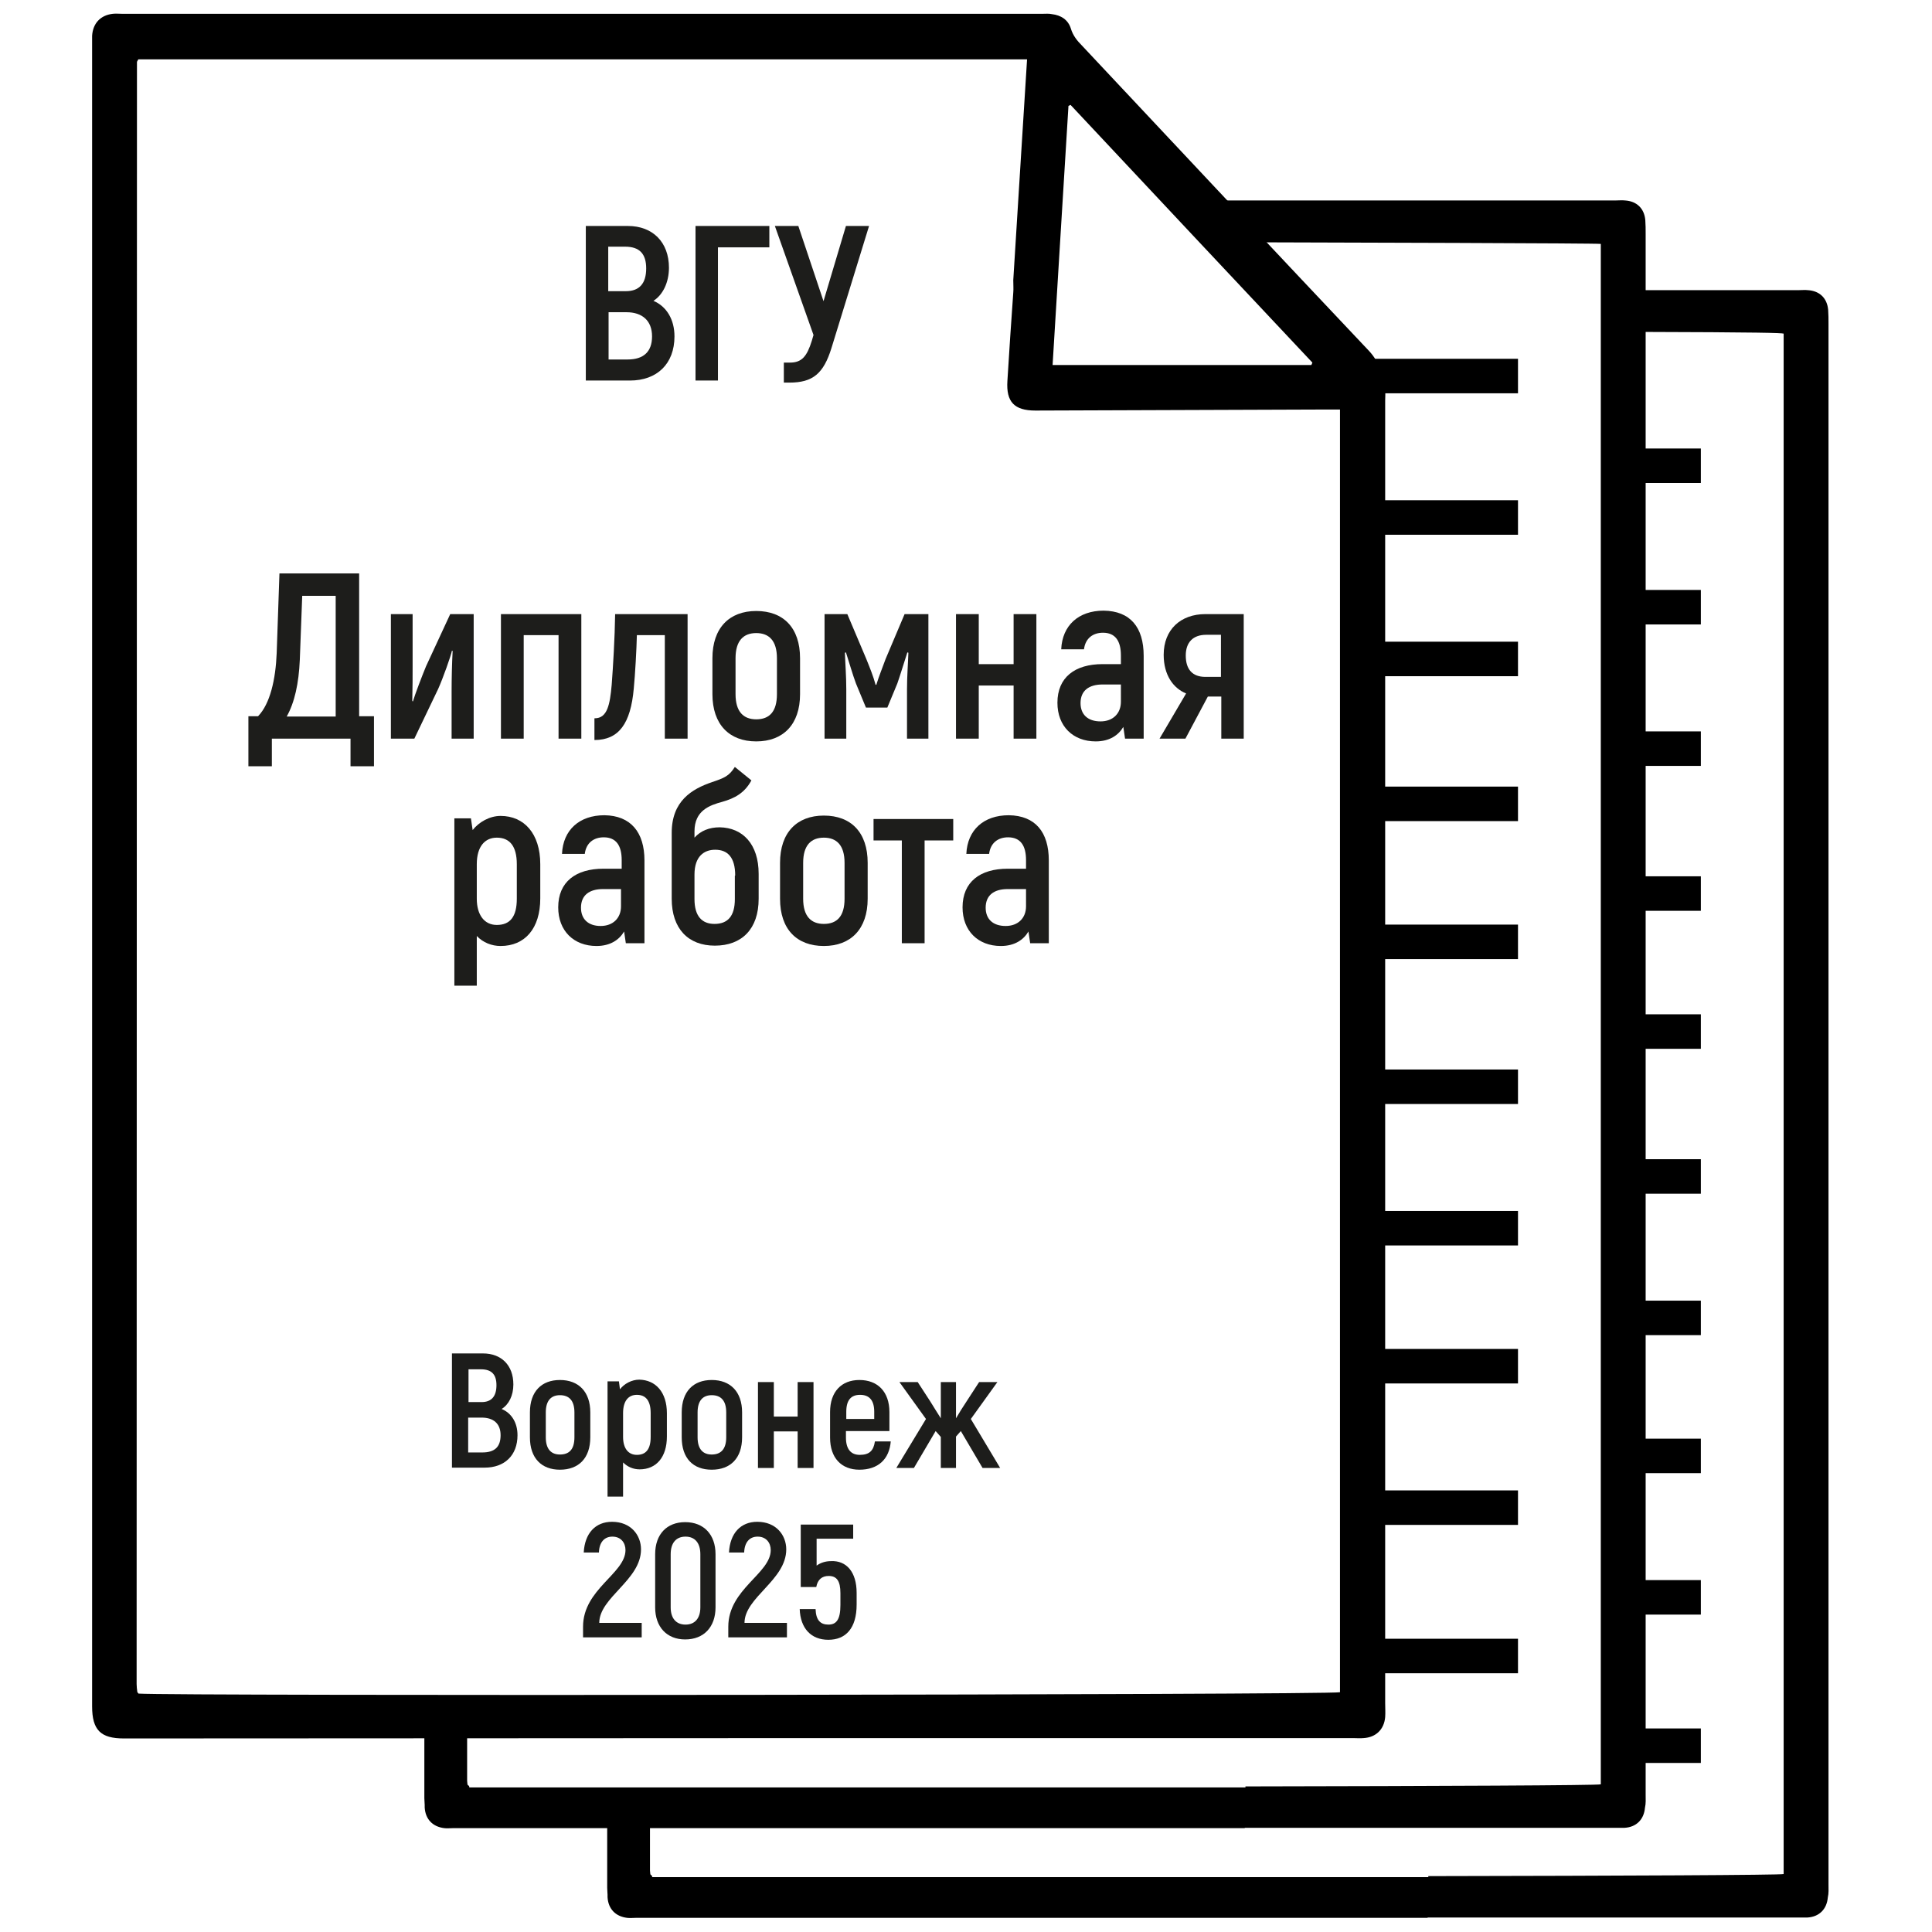
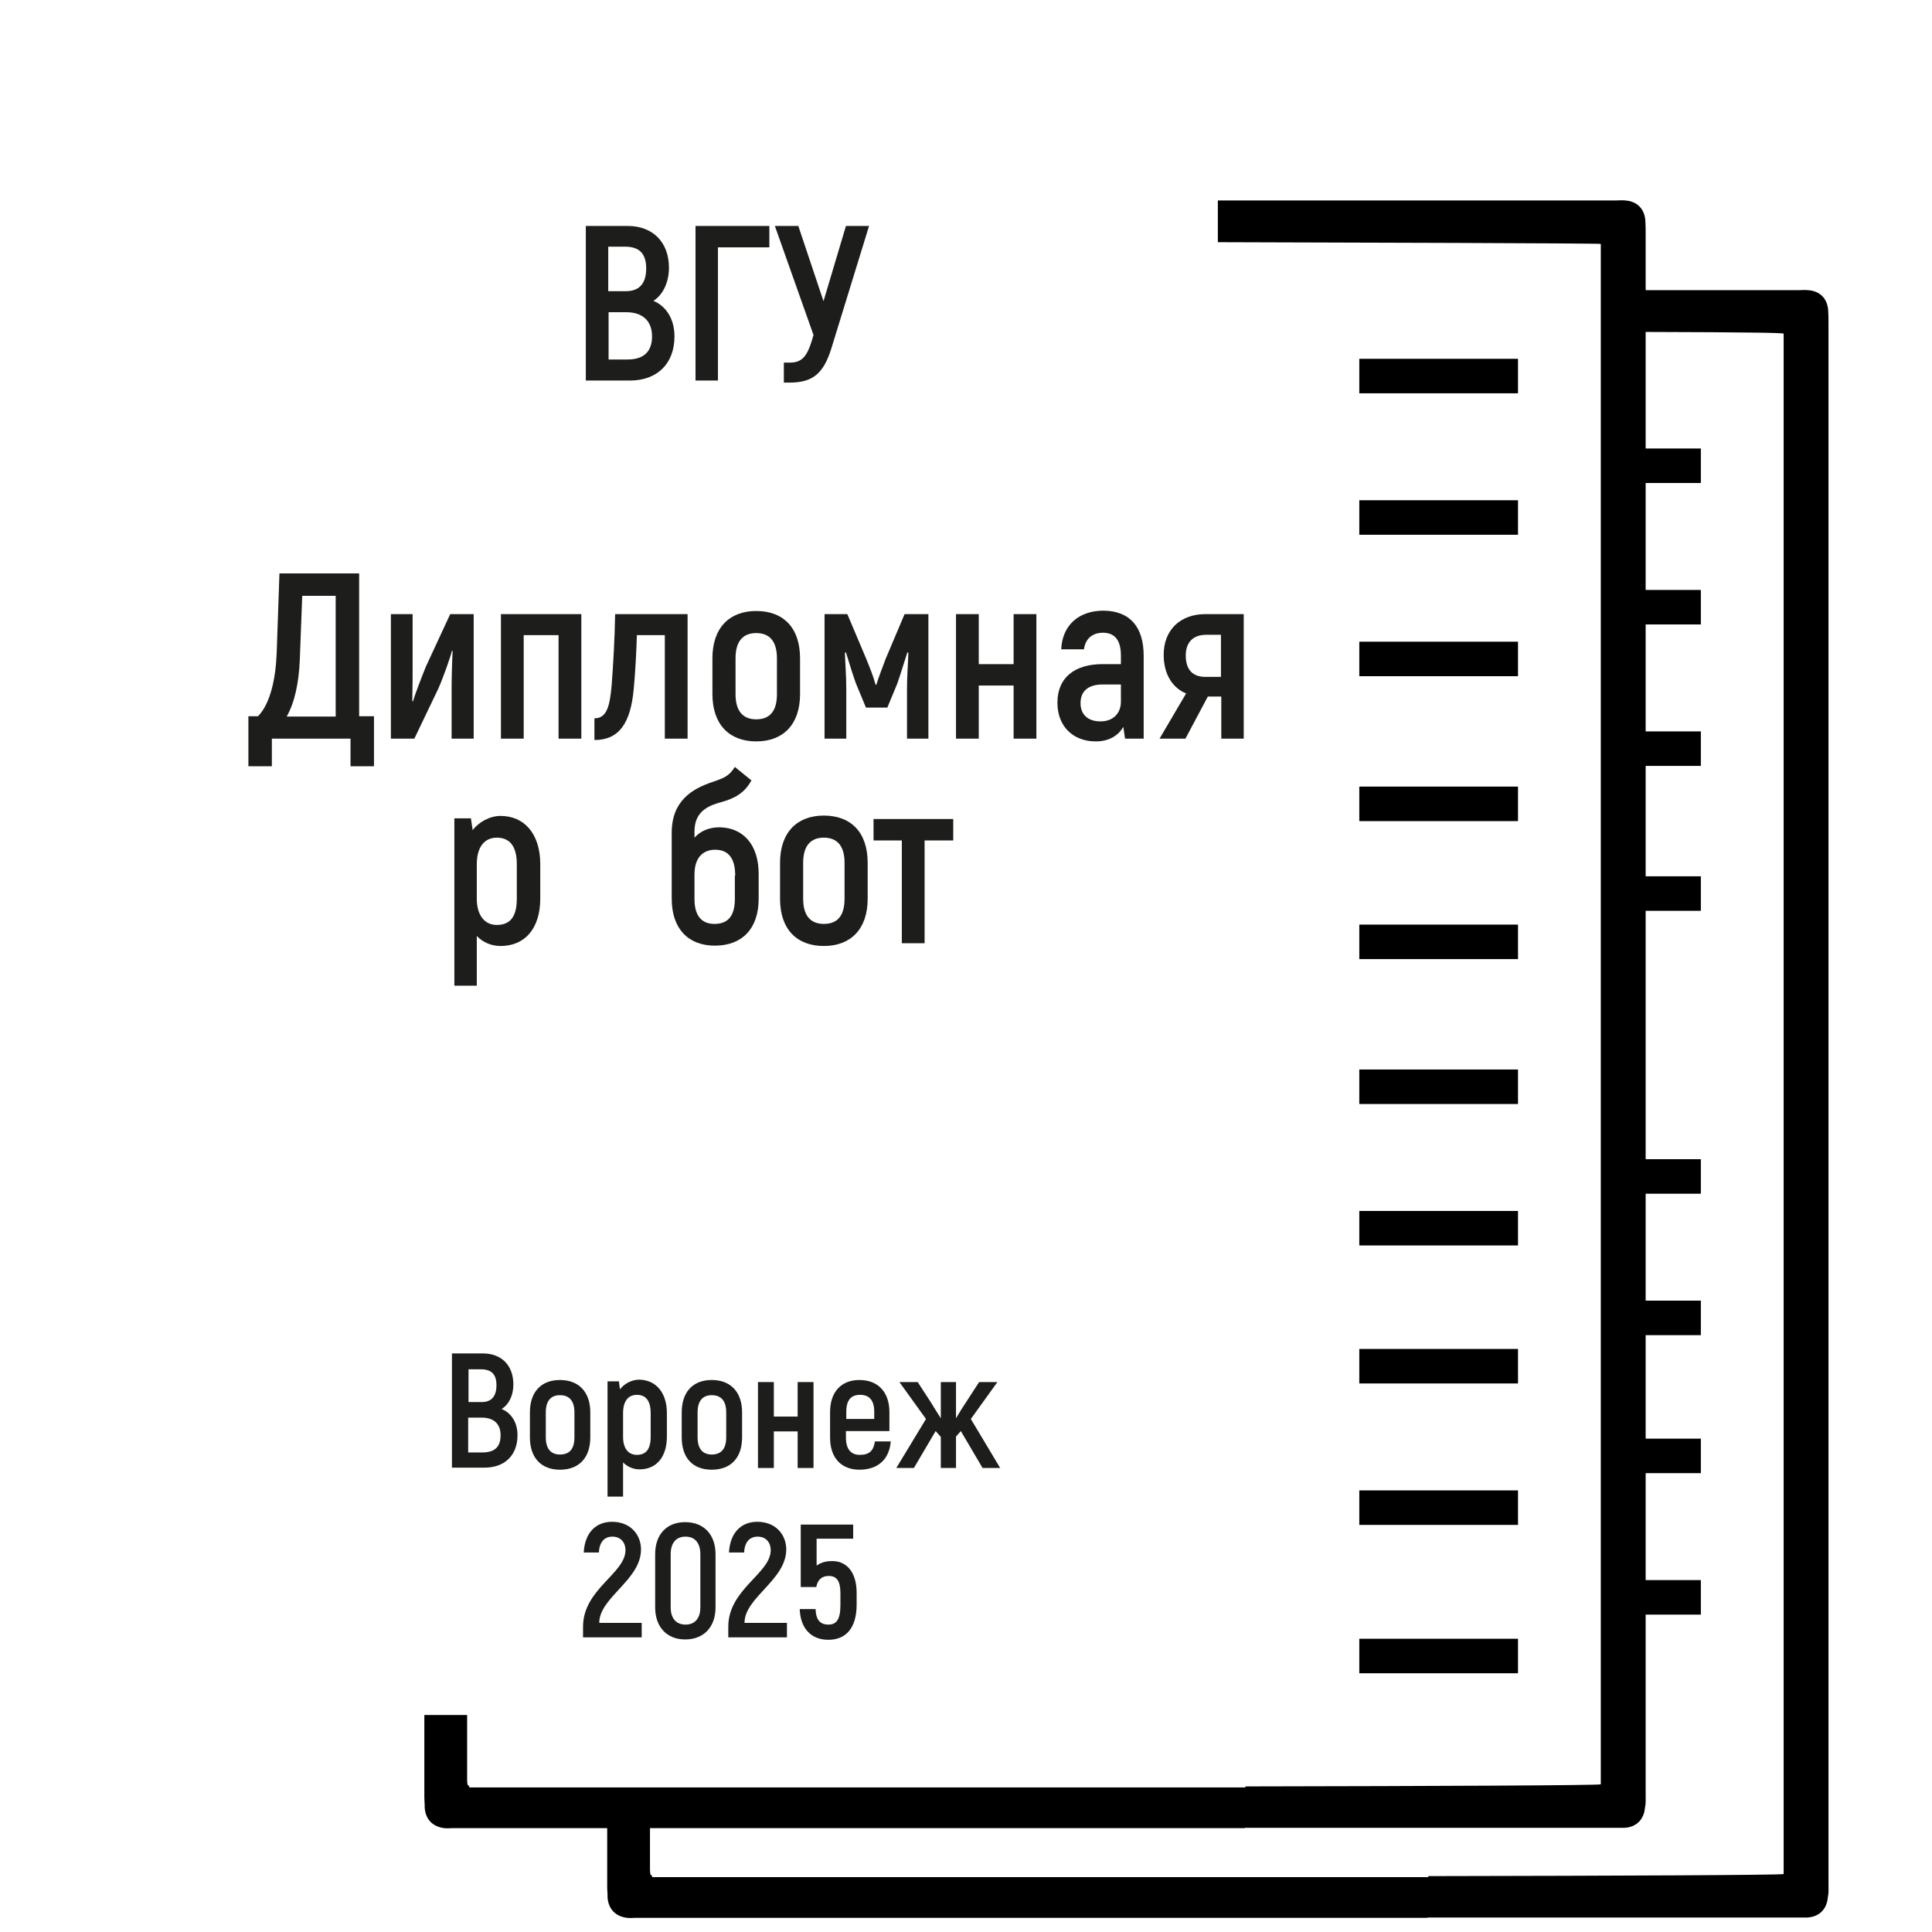
<svg xmlns="http://www.w3.org/2000/svg" version="1.1" id="Слой_1" x="0px" y="0px" viewBox="0 0 560 560" xml:space="preserve">
  <g>
    <g>
-       <path d="M26.7,254c0-79.9,0-159.7,0-239.6c0-1.3,0-2.7,0-4c0.2-3.6,2.4-6,6-6.4c0.9-0.1,1.8,0,2.7,0c88.9,0,177.9,0,266.8,0 c0.9,0,1.8-0.1,2.7,0.1c2.6,0.3,4.7,1.6,5.5,4.2c0.6,2,1.8,3.5,3.2,4.9c27.7,29.5,55.4,59.1,83.2,88.5c3.2,3.4,4.1,7.4,4.7,11.7 c0.1,0.9,0,1.8,0,2.7c0,125.9,0,251.8,0,377.6c0,1.3,0.1,2.7,0,4c-0.3,3.6-2.7,5.9-6.3,6.1c-1,0.1-2,0-3,0 c-118.8,0-237.6,0-356.3,0.1c-6.7,0-9.2-2.4-9.2-9.3C26.7,414.4,26.7,334.2,26.7,254C26.7,254,26.7,254,26.7,254z M294.2,73.2 c1.2-18.9,2.3-37.3,3.5-56c-86.2,0-172,0-257.6,0c-0.2,0.4-0.4,0.6-0.4,0.8c0,156.7-0.1,313.4-0.1,470.1c0,0.8,0.1,1.5,0.2,2.3 c0,0.1,0.1,0.2,0.2,0.3c0.1,0.1,0.1,0.2,0.2,0.2c8.6,0.7,345.7,0.4,348.2-0.4c0-123.8,0-247.6,0-371.8c-1.4,0-2.6,0-3.8,0 c-28.2,0.1-56.3,0.2-84.5,0.3c-6.1,0-8.5-2.5-8.1-8.6c0.5-8.5,1.1-17,1.7-25.6c0.1-1.1,0-2.2,0-3.6 M293.7,81.2c0-2.8,0-5.2,0-7.9 M380.1,105.8c0.1-0.2,0.2-0.4,0.3-0.7c-23.4-24.9-46.8-49.8-70.1-74.7c-0.2,0.1-0.4,0.2-0.6,0.3c-1.5,24.9-3.1,49.9-4.6,75.1 C330.3,105.8,355.2,105.8,380.1,105.8z" />
-     </g>
+       </g>
  </g>
  <g>
    <g>
      <path fill="#1D1D1B" d="M108.4,207.6v14.5h-6.8v-8H78.8v8H72v-14.5h2.8c3.5-3.6,5.1-10.7,5.4-18.3l0.8-23.1h23.1v41.4H108.4z M97.3,172.7h-9.7l-0.7,18.6c-0.3,6.8-1.5,12.3-3.8,16.4h14.2V172.7z" />
    </g>
    <g>
      <path fill="#1D1D1B" d="M113.2,178h6.4v15.2c0,2.9,0,6.1-0.1,10l0.2,0.1c0.5-1.8,2.6-7.3,3.8-10.2l7-15.1h6.8v36.1h-6.4v-13.8 c0-3.5,0.1-8,0.3-11.6l-0.2-0.1c-0.3,1.5-2.6,8-4,11.1l-6.9,14.4h-6.8V178z" />
    </g>
    <g>
      <path fill="#1D1D1B" d="M168.5,214.1h-6.6v-30h-10.1v30h-6.6V178h23.3V214.1z" />
    </g>
    <g>
      <path fill="#1D1D1B" d="M172.4,208.2c3.6,0,4.4-3.9,4.9-9.7c0.4-5.2,0.9-13.6,1-20.5h21v36.1h-6.6v-30h-8.1 c-0.1,4.2-0.5,11.4-0.9,15.5c-0.9,10.1-4.3,14.9-11.4,14.9V208.2z" />
    </g>
    <g>
      <path fill="#1D1D1B" d="M206.5,201.2v-10.4c0-8.8,4.9-13.7,12.7-13.7c7.9,0,12.7,4.9,12.7,13.7v10.4c0,8.8-4.9,13.7-12.7,13.7 C211.4,214.9,206.5,210,206.5,201.2z M225.2,201.2v-10.4c0-5.1-2.3-7.3-6-7.3c-3.7,0-6,2.2-6,7.3v10.4c0,5.1,2.3,7.3,6,7.3 C223,208.5,225.2,206.3,225.2,201.2z" />
    </g>
    <g>
      <path fill="#1D1D1B" d="M269.1,178v36.1h-6.2v-14.3c0-3.8,0.3-7.5,0.4-10.6l-0.3-0.1c-1,3.1-2,6.4-2.9,9l-2.9,7H251l-2.9-7 c-1-2.7-1.9-5.9-2.9-9l-0.3,0.1c0.1,3.1,0.4,6.8,0.4,10.6v14.3H239V178h6.6l5.5,13c1,2.5,2,4.9,2.7,7.5h0.2c0.8-2.6,1.8-5,2.7-7.5 l5.5-13H269.1z" />
    </g>
    <g>
      <path fill="#1D1D1B" d="M300.4,178v36.1h-6.6v-15.4h-10.1v15.4h-6.6V178h6.6v14.5h10.1V178H300.4z" />
    </g>
    <g>
      <path fill="#1D1D1B" d="M331.5,190.1v24h-5.4l-0.5-3.4c-1.4,2.4-4,4.2-8,4.2c-6.6,0-11.1-4.4-11.1-11.2c0-7.4,5.1-11.2,13.1-11.2 h5.3v-2.5c0-4.2-1.6-6.6-5.2-6.6c-2.9,0-5.1,1.6-5.5,4.8h-6.6c0.3-6.9,5-11.2,12.3-11.2C327.6,177.1,331.5,181.8,331.5,190.1z M324.9,198.4h-5.3c-4,0-6.4,1.8-6.4,5.4c0,3.3,2.1,5.3,5.8,5.3c3.6,0,5.9-2.3,5.9-5.7V198.4z" />
    </g>
    <g>
      <path fill="#1D1D1B" d="M360.5,178v36.1H354v-12.2h-3.9l-6.5,12.2h-7.5l7.7-13.1c-3.7-1.5-6.5-5.3-6.5-11.2 c0-7.3,4.9-11.8,12.1-11.8H360.5z M354,184h-4.4c-3.8,0-5.9,2.2-5.9,6c0,4,1.9,6.2,5.7,6.2h4.5V184z" />
    </g>
    <g>
      <path fill="#1D1D1B" d="M156.6,250.5v9.9c0,8.8-4.5,13.8-11.5,13.8c-2.6,0-5.1-1-6.9-2.9v14.4h-6.5v-48.5h4.8l0.5,3.4 c1.8-2.3,4.9-4.1,8.1-4.1C151.9,236.5,156.6,241.6,156.6,250.5z M149.8,250.5c0-5.3-2.1-7.7-5.8-7.7c-3.4,0-5.8,2.5-5.8,7.7v10 c0,4.7,2.2,7.6,5.8,7.6c3.8,0,5.8-2.3,5.8-7.6V250.5z" />
    </g>
    <g>
-       <path fill="#1D1D1B" d="M186.8,249.4v24h-5.4l-0.5-3.4c-1.4,2.4-4,4.2-8,4.2c-6.6,0-11.1-4.4-11.1-11.2c0-7.4,5.1-11.2,13.1-11.2 h5.3v-2.5c0-4.2-1.6-6.6-5.2-6.6c-2.9,0-5.1,1.6-5.5,4.8h-6.6c0.3-6.9,5-11.2,12.3-11.2C182.8,236.4,186.8,241.2,186.8,249.4z M180.1,257.7h-5.3c-4,0-6.4,1.8-6.4,5.4c0,3.3,2.1,5.3,5.7,5.3c3.6,0,5.9-2.3,5.9-5.7V257.7z" />
-     </g>
+       </g>
    <g>
      <path fill="#1D1D1B" d="M219.9,253.3v7.2c0,8.8-4.9,13.6-12.7,13.6c-7.7,0-12.5-4.9-12.5-13.6v-19.1c0-9.2,5.8-12.7,11.7-14.7 c3.5-1.2,4.9-1.7,6.6-4.4l4.8,3.9c-2,3.7-4.9,5.2-8.4,6.2c-3.7,1-8.1,2.5-8.1,8.6v1.8c1.8-2,4.3-3,7.3-3 C215.3,239.9,219.9,244.7,219.9,253.3z M213.1,253.8c0-5.2-2.1-7.5-5.8-7.5c-3.2,0-6,1.9-6,7.2v7.1c0,5,2.2,7.2,5.8,7.2 c3.8,0,5.9-2.2,5.9-7.2V253.8z" />
    </g>
    <g>
      <path fill="#1D1D1B" d="M226.1,260.5v-10.4c0-8.8,4.9-13.7,12.7-13.7c7.9,0,12.7,4.9,12.7,13.7v10.4c0,8.8-4.9,13.7-12.7,13.7 C231,274.2,226.1,269.4,226.1,260.5z M244.8,260.5v-10.4c0-5.1-2.3-7.3-6-7.3c-3.7,0-6,2.2-6,7.3v10.4c0,5.1,2.3,7.3,6,7.3 C242.6,267.8,244.8,265.6,244.8,260.5z" />
    </g>
    <g>
      <path fill="#1D1D1B" d="M276.3,243.6H268v29.8h-6.6v-29.8h-8.2v-6.2h23.1V243.6z" />
    </g>
    <g>
-       <path fill="#1D1D1B" d="M304,249.4v24h-5.4l-0.5-3.4c-1.4,2.4-4,4.2-8,4.2c-6.6,0-11.1-4.4-11.1-11.2c0-7.4,5.1-11.2,13.1-11.2 h5.3v-2.5c0-4.2-1.6-6.6-5.2-6.6c-2.9,0-5.1,1.6-5.5,4.8h-6.6c0.3-6.9,5-11.2,12.3-11.2C300.1,236.4,304,241.2,304,249.4z M297.4,257.7h-5.3c-4,0-6.4,1.8-6.4,5.4c0,3.3,2.1,5.3,5.8,5.3c3.6,0,5.9-2.3,5.9-5.7V257.7z" />
-     </g>
+       </g>
  </g>
  <g>
    <g>
      <path fill="#1D1D1B" d="M195.5,97.5c0,8-5.1,12.8-12.9,12.8h-12.8V65.5H182c7.2,0,11.9,4.7,11.9,12.1c0,4.3-1.8,7.9-4.5,9.6 C193.2,88.8,195.5,92.6,195.5,97.5z M176.3,71.6v12.8h5.1c3.9,0,5.9-2.2,5.9-6.6c0-4.2-1.9-6.3-6.1-6.3H176.3z M189,97.5 c0-4.6-2.9-7-7.4-7h-5.2v13.7h5.5C186.5,104.2,189,102,189,97.5z" />
    </g>
    <g>
      <path fill="#1D1D1B" d="M223,71.7h-14.9v38.6h-6.5V65.5H223V71.7z" />
    </g>
    <g>
      <path fill="#1D1D1B" d="M251.9,65.5L241,100.9c-2.3,7.4-5.4,10-12.2,10h-1.6v-5.8h1.8c3.4,0,4.9-1.8,6.3-6.3l0.5-1.7l-11.2-31.6 h6.8l7.3,21.8l6.5-21.8H251.9z" />
    </g>
  </g>
  <g>
    <g>
      <path fill="#1D1D1B" d="M150,416c0,5.9-3.8,9.4-9.5,9.4H131v-33.1h9c5.3,0,8.8,3.4,8.8,9c0,3.2-1.3,5.8-3.4,7.1 C148.3,409.6,150,412.4,150,416z M135.8,396.9v9.5h3.8c2.9,0,4.3-1.7,4.3-4.9c0-3.1-1.4-4.6-4.5-4.6H135.8z M145.1,416 c0-3.4-2.1-5.1-5.5-5.1h-3.9V421h4.1C143.4,421,145.1,419.4,145.1,416z" />
    </g>
    <g>
      <path fill="#1D1D1B" d="M153.6,416.6v-7.2c0-6.1,3.4-9.4,8.7-9.4c5.4,0,8.8,3.4,8.8,9.4v7.2c0,6.1-3.4,9.4-8.8,9.4 C157,426,153.6,422.7,153.6,416.6z M166.5,416.6v-7.2c0-3.5-1.6-5-4.2-5c-2.5,0-4.1,1.5-4.1,5v7.2c0,3.5,1.6,5,4.1,5 C165,421.6,166.5,420.1,166.5,416.6z" />
    </g>
    <g>
      <path fill="#1D1D1B" d="M193.3,409.6v6.8c0,6-3.1,9.5-7.9,9.5c-1.8,0-3.5-0.7-4.8-2v9.9h-4.5v-33.4h3.3l0.3,2.3 c1.2-1.6,3.4-2.8,5.6-2.8C190.1,400,193.3,403.6,193.3,409.6z M188.6,409.6c0-3.7-1.5-5.3-4-5.3c-2.4,0-4,1.7-4,5.3v6.9 c0,3.3,1.5,5.2,4,5.2c2.6,0,4-1.6,4-5.2V409.6z" />
    </g>
    <g>
      <path fill="#1D1D1B" d="M197.6,416.6v-7.2c0-6.1,3.4-9.4,8.7-9.4c5.4,0,8.8,3.4,8.8,9.4v7.2c0,6.1-3.4,9.4-8.8,9.4 C200.9,426,197.6,422.7,197.6,416.6z M210.5,416.6v-7.2c0-3.5-1.6-5-4.2-5c-2.5,0-4.1,1.5-4.1,5v7.2c0,3.5,1.6,5,4.1,5 C208.9,421.6,210.5,420.1,210.5,416.6z" />
    </g>
    <g>
      <path fill="#1D1D1B" d="M235.8,400.6v24.9h-4.6v-10.6h-6.9v10.6h-4.6v-24.9h4.6v10h6.9v-10H235.8z" />
    </g>
    <g>
      <path fill="#1D1D1B" d="M258.2,417.7c-0.4,5.3-3.7,8.3-9.1,8.3c-5.2,0-8.5-3.4-8.5-9.3v-7.4c0-5.9,3.3-9.3,8.5-9.3 c5.3,0,8.7,3.4,8.7,9.3v5.5h-12.6v1.9c0,3.4,1.5,5,4,5c2.8,0,4-1.2,4.4-3.9H258.2z M245.3,409.2v2.1h8.1v-2.1 c0-3.4-1.5-4.9-4.1-4.9C246.7,404.3,245.3,405.8,245.3,409.2z" />
    </g>
    <g>
      <path fill="#1D1D1B" d="M278.5,414.8l-1.4,1.6v9.1h-4.4v-9l-1.5-1.7l-6.3,10.7h-5.1l8.6-14.2l-7.7-10.7h5.3l3.7,5.7 c0.9,1.5,2,3.2,3,4.8v-10.5h4.4v10.5c1-1.7,2-3.3,3-4.8l3.7-5.7h5.3l-7.7,10.7l8.5,14.2h-5.1L278.5,414.8z" />
    </g>
  </g>
  <g>
    <g>
      <path fill="#1D1D1B" d="M169,471.5c0-10.9,12.3-15.4,12.3-22.2c0-2.1-1.3-3.9-3.8-3.9c-2.3,0-3.8,1.6-3.9,4.6h-4.4 c0.3-5.6,3.4-8.9,8.2-8.9c5.5,0,8.4,3.9,8.4,8c0,8.9-12.1,13.9-12.1,21.3H186v4.2h-17V471.5z" />
    </g>
    <g>
      <path fill="#1D1D1B" d="M189.9,465.9v-15.4c0-5.8,3.4-9.3,8.7-9.3c5.4,0,8.8,3.6,8.8,9.3v15.4c0,5.7-3.4,9.3-8.8,9.3 C193.3,475.2,189.9,471.6,189.9,465.9z M203,465.9v-15.4c0-3.3-1.6-5.1-4.3-5.1c-2.7,0-4.3,1.8-4.3,5.1v15.4c0,3.2,1.6,5,4.3,5 C201.4,470.9,203,469.1,203,465.9z" />
    </g>
    <g>
      <path fill="#1D1D1B" d="M211.1,471.5c0-10.9,12.3-15.4,12.3-22.2c0-2.1-1.3-3.9-3.8-3.9c-2.3,0-3.8,1.6-3.9,4.6h-4.4 c0.3-5.6,3.4-8.9,8.2-8.9c5.5,0,8.4,3.9,8.4,8c0,8.9-12.1,13.9-12.1,21.3h12.3v4.2h-17V471.5z" />
    </g>
    <g>
      <path fill="#1D1D1B" d="M248.3,461.7v3.4c0,6.8-3.1,10.2-8.2,10.2c-5,0-8.1-3.3-8.3-8.9h4.6c0.1,3.2,1.4,4.5,3.7,4.5 c2.3,0,3.5-1.4,3.5-5.7v-3.4c0-3.6-1.1-5-3.4-5c-1.9,0-3.2,1-3.6,3.2h-4.5v-18.1h15.2v4.1h-10.6v7.8c1.1-0.8,2.5-1.3,4.2-1.3 C245.3,452.3,248.3,455.6,248.3,461.7z" />
    </g>
  </g>
  <g>
    <path d="M393.9,150.3" />
  </g>
  <g>
    <g>
      <rect x="394" y="186" width="46" height="10" />
    </g>
    <g>
      <rect x="394" y="145" width="46" height="10" />
    </g>
    <g>
      <rect x="394" y="104" width="46" height="10" />
    </g>
    <g>
      <rect x="394" y="228" width="46" height="10" />
    </g>
    <g>
      <rect x="394" y="268" width="46" height="10" />
    </g>
    <g>
      <rect x="394" y="310" width="46" height="10" />
    </g>
    <g>
      <rect x="394" y="351" width="46" height="10" />
    </g>
    <g>
      <rect x="394" y="391" width="46" height="10" />
    </g>
    <g>
      <rect x="394" y="432" width="46" height="10" />
    </g>
    <g>
      <rect x="394" y="475" width="46" height="10" />
    </g>
    <g>
      <path d="M477,520.2c0-35.1,0-70.3,0-105.4c0-68.5,0-136.5,0-204.5c0-12.3,0-24.6,0-36.9c0-35.2,0-70.4,0-105.6c0-1.3,0-2.7-0.1-4 c-0.3-3.4-2.5-5.5-5.9-5.7c-0.9-0.1-1.6,0-2.6,0c-22.5,0-93,0-115.4,0v12.1c36.8,0.1,110.3,0.3,111,0.5c0,34.3,0,68.5,0,102.8 c0,80.6,0,161,0,241.4c0,34.1,0,68.2,0,102.3c-1,0.3-46,0.5-103,0.6v0.3c-76,0-150.2,0-224.9,0c-0.1,0-0.1-0.3-0.1-0.3 c0-0.1-0.2-0.3-0.3-0.3c-0.1-0.1-0.2-0.2-0.2-0.3c0-0.3-0.1-0.7-0.1-1c0-6.4,0-12.7,0-19.1H123c0,8,0,16.1,0,24.1 c0,0.7,0.1,1.4,0.1,2c0,0.2,0,0.4,0,0.7c0.2,3.4,2.3,5.6,5.7,6c0.8,0.1,1.6,0,2.4,0c0.1,0,0.3,0,0.4,0c7.4,0,15.1,0,22.5,0 c68.8,0,137.7,0,206.7,0v-0.1c36,0,71.5,0,107.4,0c0.9,0,1.8,0,2.7,0c3.4-0.2,5.6-2.4,5.9-5.8C477.1,522.7,477,521.5,477,520.2z" />
    </g>
  </g>
  <g>
    <g>
      <rect x="475" y="212" width="18" height="10" />
    </g>
    <g>
      <rect x="475" y="171" width="18" height="10" />
    </g>
    <g>
      <rect x="475" y="130" width="18" height="10" />
    </g>
    <g>
      <rect x="475" y="254" width="18" height="10" />
    </g>
    <g>
-       <rect x="475" y="294" width="18" height="10" />
-     </g>
+       </g>
    <g>
      <rect x="475" y="336" width="18" height="10" />
    </g>
    <g>
      <rect x="475" y="377" width="18" height="10" />
    </g>
    <g>
      <rect x="475" y="417" width="18" height="10" />
    </g>
    <g>
      <rect x="475" y="458" width="18" height="10" />
    </g>
    <g>
-       <rect x="475" y="501" width="18" height="10" />
-     </g>
+       </g>
    <g>
      <path d="M530,546.2c0-35.1,0-70.3,0-105.4c0-68.5,0-136.5,0-204.5c0-12.3,0-24.6,0-36.9c0-35.2,0-70.4,0-105.6c0-1.3,0-2.7-0.1-4 c-0.3-3.4-2.5-5.5-5.9-5.7c-0.9-0.1-1.6,0-2.6,0c-22.5,0-25,0-47.4,0v12.1c36.8,0.1,42.3,0.3,43,0.5c0,34.3,0,68.5,0,102.8 c0,80.6,0,161,0,241.4c0,34.1,0,68.2,0,102.3c-1,0.3-46,0.5-103,0.6v0.3c-76,0-150.2,0-224.9,0c-0.1,0-0.1-0.3-0.1-0.3 c0-0.1-0.2-0.3-0.3-0.3c-0.1-0.1-0.2-0.2-0.2-0.3c0-0.3-0.1-0.7-0.1-1c0-6.4,0-12.7,0-19.1H176c0,8,0,16.1,0,24.1 c0,0.7,0.1,1.4,0.1,2c0,0.2,0,0.4,0,0.7c0.2,3.4,2.3,5.6,5.7,6c0.8,0.1,1.6,0,2.4,0c0.1,0,0.3,0,0.4,0c7.4,0,15.1,0,22.5,0 c68.8,0,137.7,0,206.7,0v-0.1c36,0,71.5,0,107.4,0c0.9,0,1.8,0,2.7,0c3.4-0.2,5.6-2.4,5.9-5.8C530.1,548.7,530,547.5,530,546.2z" />
    </g>
  </g>
</svg>